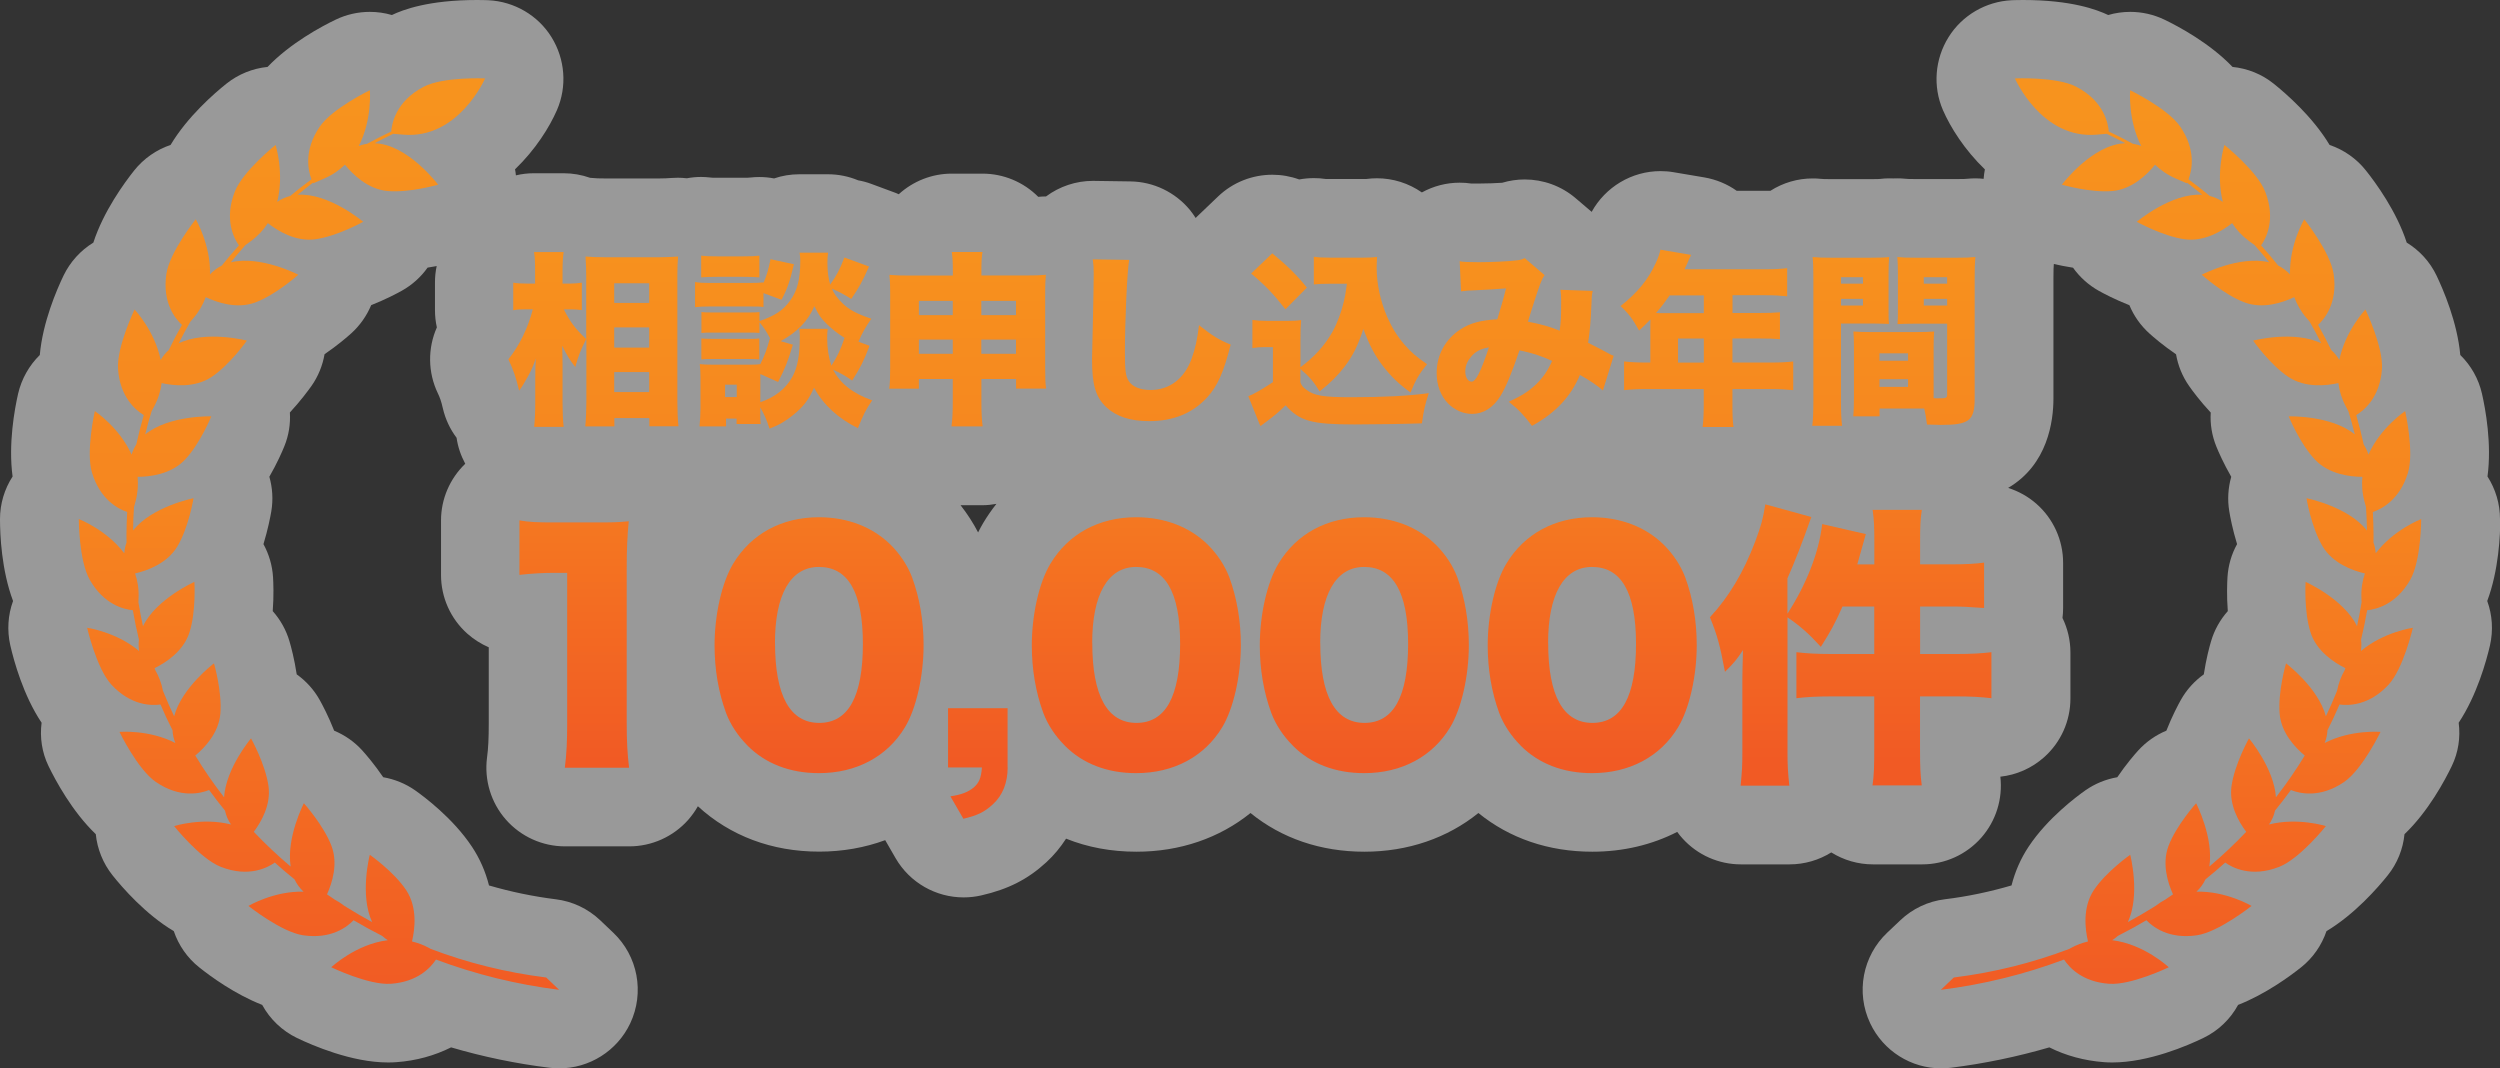
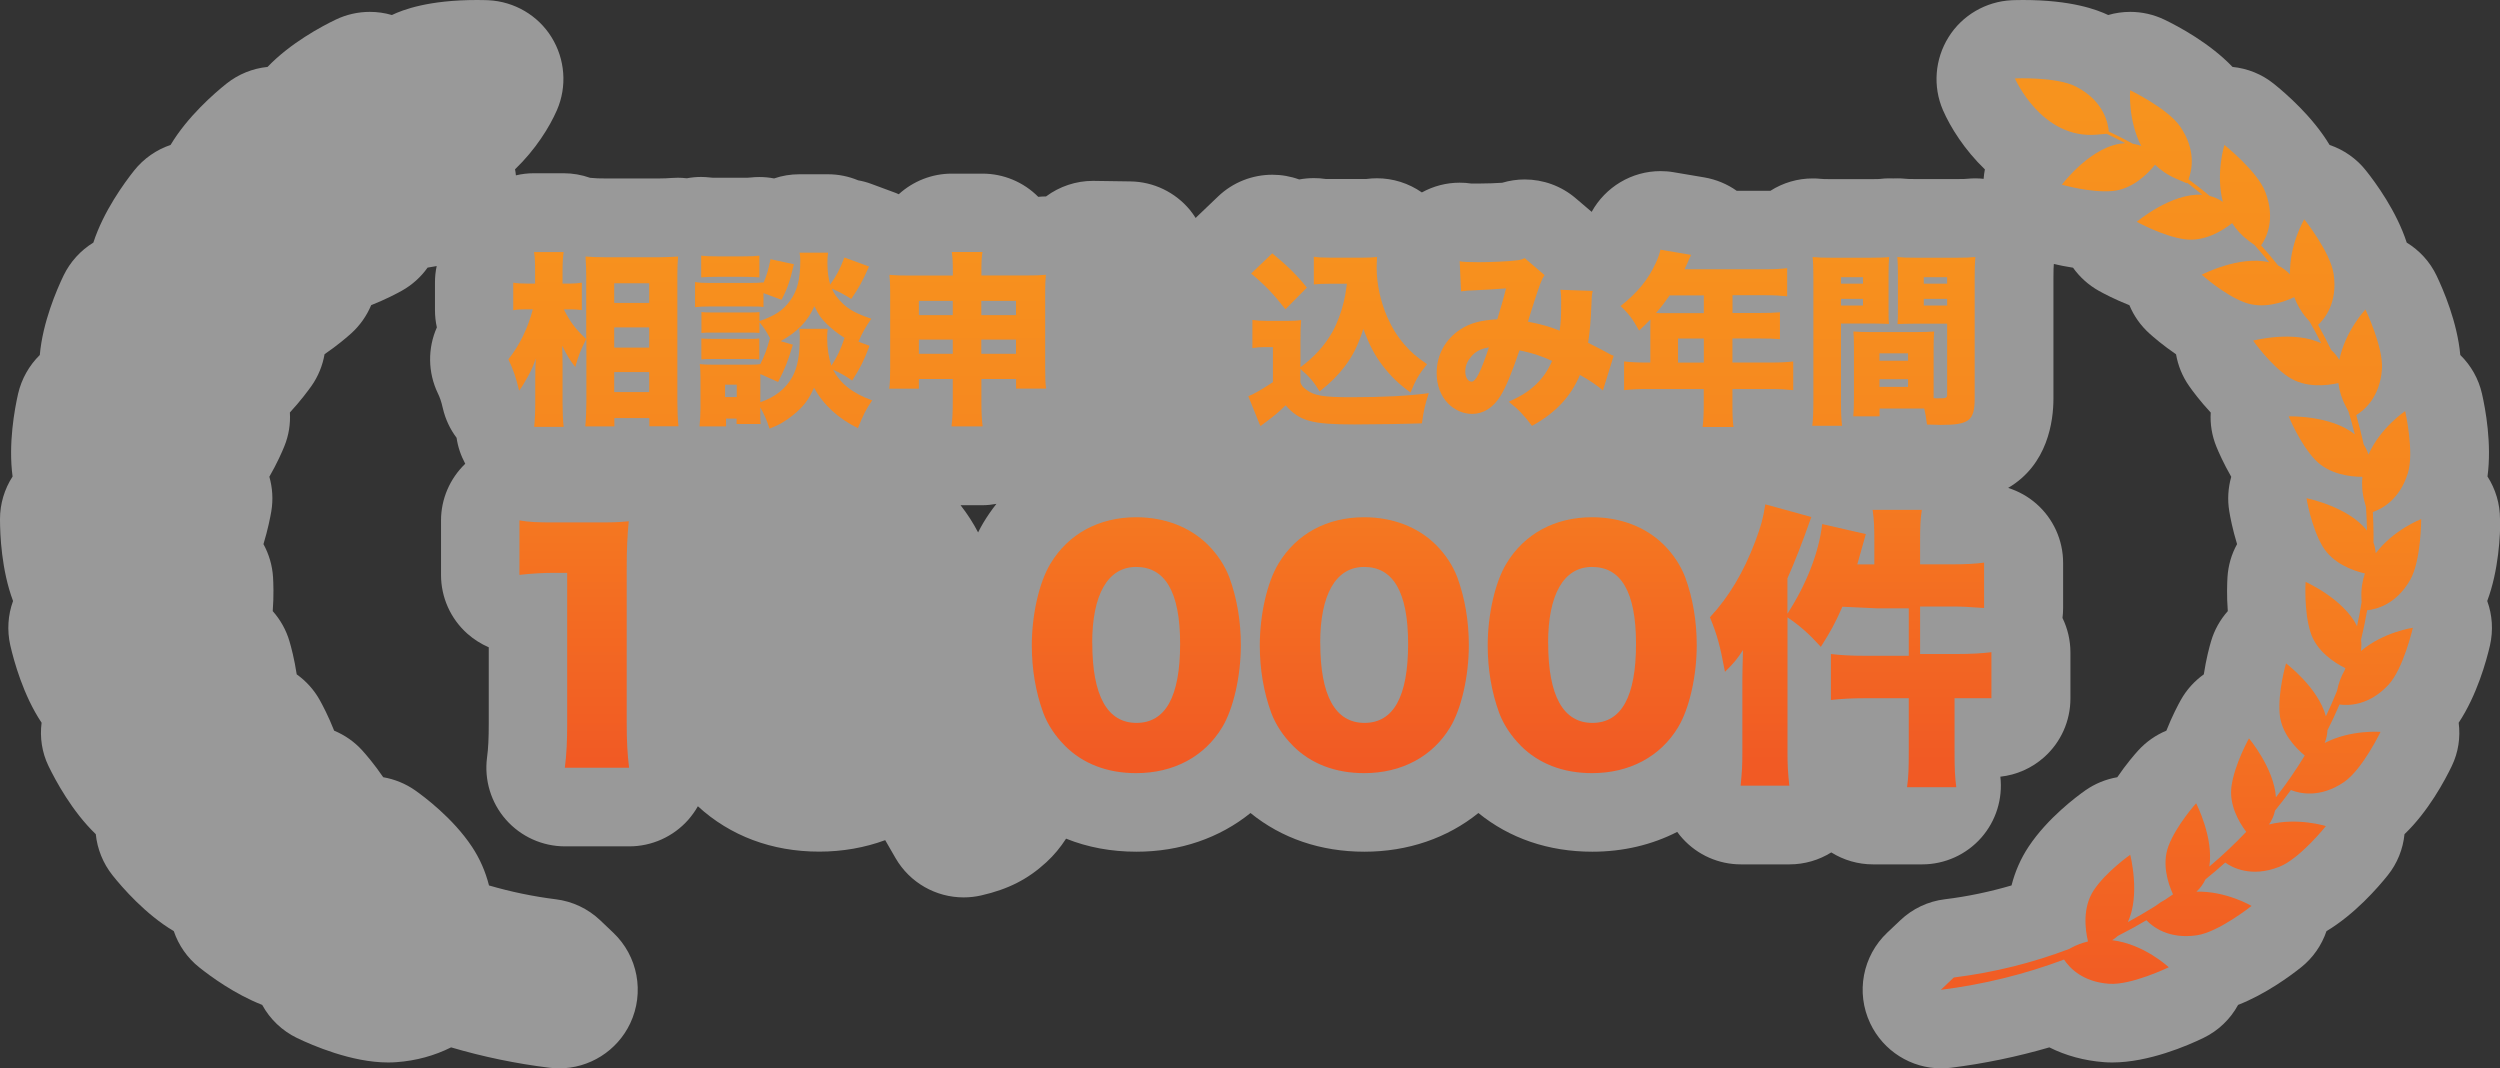
<svg xmlns="http://www.w3.org/2000/svg" xmlns:xlink="http://www.w3.org/1999/xlink" id="_レイヤー_2" viewBox="0 0 317.89 135.86">
  <rect x="0" y="0" width="317.89" height="135.86" fill="#333333" stroke="none" />
  <defs>
    <style>.cls-1{fill:url(#_名称未設定グラデーション_15-14);}.cls-2{fill:url(#_名称未設定グラデーション_15-3);}.cls-3{fill:#fff;opacity:.5;}.cls-4{fill:url(#_名称未設定グラデーション_15-17);}.cls-5{fill:url(#_名称未設定グラデーション_15-12);}.cls-6{fill:url(#_名称未設定グラデーション_15-2);}.cls-7{fill:url(#_名称未設定グラデーション_15-16);}.cls-8{fill:url(#_名称未設定グラデーション_15-8);}.cls-9{fill:url(#_名称未設定グラデーション_15-4);}.cls-10{fill:url(#_名称未設定グラデーション_15-7);}.cls-11{fill:url(#_名称未設定グラデーション_15);}.cls-12{fill:url(#_名称未設定グラデーション_15-13);}.cls-13{fill:url(#_名称未設定グラデーション_15-5);}.cls-14{fill:url(#_名称未設定グラデーション_15-9);}.cls-15{fill:url(#_名称未設定グラデーション_15-6);}.cls-16{fill:url(#_名称未設定グラデーション_15-11);}.cls-17{fill:url(#_名称未設定グラデーション_15-15);}.cls-18{fill:url(#_名称未設定グラデーション_15-10);}</style>
    <linearGradient id="_名称未設定グラデーション_15" x1="75.45" y1="98.58" x2="75.45" y2="27.38" gradientUnits="userSpaceOnUse">
      <stop offset="0" stop-color="#f15a24" />
      <stop offset=".23" stop-color="#f36b22" />
      <stop offset=".56" stop-color="#f6861f" />
      <stop offset="1" stop-color="#f7931e" />
    </linearGradient>
    <linearGradient id="_名称未設定グラデーション_15-2" x1="99.64" y1="98.58" x2="99.64" y2="27.38" xlink:href="#_名称未設定グラデーション_15" />
    <linearGradient id="_名称未設定グラデーション_15-3" x1="123.03" y1="98.58" x2="123.03" y2="27.37" xlink:href="#_名称未設定グラデーション_15" />
    <linearGradient id="_名称未設定グラデーション_15-4" x1="147.68" y1="98.58" x2="147.68" y2="27.38" xlink:href="#_名称未設定グラデーション_15" />
    <linearGradient id="_名称未設定グラデーション_15-5" x1="170.18" y1="98.58" x2="170.18" y2="27.38" xlink:href="#_名称未設定グラデーション_15" />
    <linearGradient id="_名称未設定グラデーション_15-6" x1="193.92" y1="98.58" x2="193.92" y2="27.38" xlink:href="#_名称未設定グラデーション_15" />
    <linearGradient id="_名称未設定グラデーション_15-7" x1="217.05" y1="98.58" x2="217.05" y2="27.38" xlink:href="#_名称未設定グラデーション_15" />
    <linearGradient id="_名称未設定グラデーション_15-8" x1="240.8" y1="98.58" x2="240.8" y2="27.38" xlink:href="#_名称未設定グラデーション_15" />
    <linearGradient id="_名称未設定グラデーション_15-9" x1="73.01" y1="96.76" x2="73.01" y2="16.81" xlink:href="#_名称未設定グラデーション_15" />
    <linearGradient id="_名称未設定グラデーション_15-10" x1="104.15" y1="96.76" x2="104.15" y2="16.81" xlink:href="#_名称未設定グラデーション_15" />
    <linearGradient id="_名称未設定グラデーション_15-11" x1="124.34" y1="96.76" x2="124.34" y2="16.81" xlink:href="#_名称未設定グラデーション_15" />
    <linearGradient id="_名称未設定グラデーション_15-12" x1="144.49" y1="96.76" x2="144.49" y2="16.81" xlink:href="#_名称未設定グラデーション_15" />
    <linearGradient id="_名称未設定グラデーション_15-13" x1="173.48" y1="96.76" x2="173.48" y2="16.81" xlink:href="#_名称未設定グラデーション_15" />
    <linearGradient id="_名称未設定グラデーション_15-14" x1="202.46" y1="96.76" x2="202.46" y2="16.81" xlink:href="#_名称未設定グラデーション_15" />
    <linearGradient id="_名称未設定グラデーション_15-15" x1="235.34" y1="96.76" x2="235.34" y2="16.81" xlink:href="#_名称未設定グラデーション_15" />
    <linearGradient id="_名称未設定グラデーション_15-16" x1="277.35" y1="128.48" x2="277.35" y2="13.42" xlink:href="#_名称未設定グラデーション_15" />
    <linearGradient id="_名称未設定グラデーション_15-17" x1="40.54" y1="127.84" x2="40.54" y2="12.79" xlink:href="#_名称未設定グラデーション_15" />
  </defs>
  <g id="_レイヤー_1-2">
    <g>
      <path class="cls-3" d="m317.89,66.01c0-1.95-.57-3.83-1.59-5.42.56-4.15-.26-8.58-.7-10.52-.43-1.9-1.4-3.6-2.76-4.93-.38-4.17-2.16-8.3-3.02-10.1-.84-1.76-2.17-3.2-3.79-4.19-1.29-3.98-3.95-7.62-5.19-9.17-1.21-1.53-2.83-2.64-4.62-3.25-2.15-3.59-5.55-6.54-7.11-7.79-1.52-1.22-3.34-1.94-5.23-2.13-2.9-3.03-6.87-5.15-8.66-6.01-1.38-.66-2.86-.99-4.34-.99-.95,0-1.89.13-2.81.4-1.44-.68-4.66-1.91-10.85-1.91-.88,0-1.43.03-1.43.03-3.28.16-6.3,1.92-8.03,4.71-1.73,2.79-2.01,6.25-.7,9.27.95,2.18,2.74,5.04,5.33,7.53-.08.4-.13.8-.16,1.2-.35-.04-.7-.06-1.05-.06s-.68.02-1.02.05c-.22.02-.4.04-1.36.04h-5.14c-.98,0-1.13-.02-1.38-.04-.34-.04-.68-.05-1.02-.05-.17,0-.34,0-.52.01-.17,0-.34-.01-.52-.01-.38,0-.76.02-1.14.07-.1.01-.25.03-1.26.03h-4.95c-.96,0-1.14-.02-1.36-.04-.34-.04-.68-.05-1.02-.05-1.91,0-3.77.55-5.37,1.57-.16,0-.35,0-.57,0h-3.72c-1.21-.86-2.61-1.44-4.11-1.7l-3.91-.66c-.56-.1-1.12-.14-1.67-.14-3.67,0-7.01,2.03-8.75,5.18l-2.03-1.73c-1.85-1.58-4.16-2.39-6.49-2.39-.96,0-1.92.14-2.86.42-.75.05-1.92.1-2.98.1h-.27c-.28,0-.49,0-.67,0-.5-.08-.99-.11-1.49-.11-1.68,0-3.33.43-4.8,1.24-1.68-1.17-3.67-1.8-5.71-1.8-.45,0-.9.03-1.35.09-.08,0-5.07,0-5.17,0-.5-.08-1.01-.11-1.51-.11-.63,0-1.25.06-1.86.17-1.1-.4-2.26-.6-3.41-.6-2.5,0-4.99.93-6.91,2.77l-2.69,2.57c-.05.05-.1.11-.15.16-.23-.35-.47-.7-.74-1.03-1.87-2.25-4.62-3.58-7.55-3.62,0,0-4.72-.07-4.77-.07-2.17,0-4.26.71-5.97,1.98,0,0-.01,0-.02,0-.32,0-.65.02-.97.05-1.87-1.88-4.42-2.95-7.09-2.95h-3.91c-2.51,0-4.9.95-6.74,2.62-.11-.05-.22-.1-.34-.15l-3.13-1.16c-.56-.21-1.12-.36-1.69-.46-1.2-.5-2.51-.77-3.85-.77h-3.63c-1.11,0-2.19.18-3.21.53-.62-.12-1.24-.18-1.88-.18-.37,0-.73.02-1.1.06-.25.03-.31.03-1.02.03h-3.16c-.72,0-.8,0-.98-.03-.38-.04-.76-.07-1.14-.07-.61,0-1.22.06-1.81.17-.38-.04-.75-.07-1.13-.07-.27,0-.54.01-.81.03-.5.04-.99.06-1.48.06h-7.12c-.61,0-1.01-.01-1.51-.06-.09,0-.18-.01-.26-.02-1.07-.38-2.21-.58-3.37-.58h-3.77c-.78,0-1.55.09-2.29.27-.03-.26-.05-.52-.11-.77,2.6-2.5,4.38-5.35,5.33-7.53,1.31-3.01,1.04-6.48-.69-9.27C68.41,1.95,65.39.19,62.11.03c0,0-.55-.03-1.43-.03-6.19,0-9.42,1.23-10.85,1.91-.92-.27-1.86-.4-2.81-.4-1.48,0-2.97.33-4.34.99-1.79.86-5.76,2.98-8.66,6.01-1.89.19-3.71.92-5.23,2.13-1.55,1.24-4.95,4.19-7.1,7.79-1.8.61-3.41,1.72-4.63,3.25-1.24,1.56-3.9,5.19-5.19,9.17-1.62.99-2.94,2.44-3.79,4.19-.86,1.79-2.65,5.92-3.02,10.1-1.35,1.33-2.32,3.03-2.76,4.93-.44,1.94-1.26,6.37-.7,10.52C.57,62.18,0,64.06,0,66.01c0,1.99.19,6.49,1.66,10.41-.65,1.78-.78,3.74-.35,5.64.45,1.95,1.64,6.34,3.98,9.84-.24,1.86.04,3.78.88,5.51.87,1.79,2.99,5.77,6.01,8.66.19,1.88.92,3.71,2.13,5.23,1.24,1.56,4.19,4.96,7.79,7.1.61,1.8,1.72,3.41,3.25,4.62,1.4,1.12,4.48,3.38,7.99,4.76.99,1.81,2.53,3.29,4.43,4.21,1.94.93,6.95,3.11,11.57,3.11.37,0,.73-.01,1.09-.04,2.49-.18,4.83-.83,6.93-1.88,4.08,1.2,8.26,2.07,12.5,2.59.42.05.83.08,1.24.08,3.83,0,7.37-2.2,9.04-5.73,1.84-3.91.97-8.56-2.17-11.53l-1.66-1.58c-1.55-1.47-3.53-2.4-5.64-2.66-2.88-.36-5.72-.95-8.49-1.76-.45-1.78-1.18-3.44-2.18-4.94-2.41-3.63-6.13-6.39-7.21-7.15-1.23-.86-2.62-1.42-4.06-1.67-1.12-1.64-2.18-2.87-2.65-3.39-1.01-1.12-2.24-1.97-3.59-2.53-.73-1.85-1.49-3.28-1.83-3.89-.73-1.31-1.74-2.42-2.93-3.27-.3-1.97-.72-3.53-.92-4.2-.42-1.44-1.16-2.75-2.13-3.84.15-1.98.08-3.6.04-4.3-.09-1.5-.52-2.94-1.22-4.22.58-1.9.88-3.49,1-4.18.25-1.49.15-2.98-.25-4.39.99-1.72,1.64-3.21,1.9-3.86.57-1.39.8-2.86.71-4.31,1.36-1.47,2.32-2.78,2.73-3.35.87-1.23,1.43-2.62,1.68-4.06,1.64-1.12,2.87-2.18,3.39-2.65,1.12-1.01,1.97-2.24,2.54-3.59,1.85-.73,3.28-1.49,3.89-1.83,1.32-.74,2.43-1.74,3.28-2.94.41-.06.79-.13,1.16-.2-.15.68-.22,1.38-.22,2.09v3.51c0,.75.08,1.48.24,2.2-1.17,2.64-1.16,5.71.13,8.39.25.53.41.93.64,1.93.32,1.37.92,2.63,1.74,3.72.16,1.16.55,2.27,1.1,3.3-1.95,1.88-3.08,4.47-3.08,7.2v6.94c0,2.85,1.21,5.56,3.34,7.46.82.73,1.75,1.31,2.73,1.74v9.66c0,1.9-.06,3.21-.22,4.36-.37,2.85.5,5.73,2.4,7.89s4.64,3.4,7.52,3.4h8.17c2.86,0,5.59-1.23,7.49-3.37.47-.54.88-1.11,1.23-1.73,4.11,3.77,9.41,5.77,15.43,5.77,2.98,0,5.81-.51,8.39-1.46l1.32,2.29c1.81,3.13,5.14,4.99,8.65,4.99.74,0,1.49-.08,2.23-.25,3.46-.79,5.94-2.06,8.29-4.22.97-.89,1.8-1.9,2.51-3,2.73,1.1,5.74,1.66,8.95,1.66,5.56,0,10.57-1.75,14.5-4.92,3.96,3.22,8.93,4.92,14.48,4.92s10.57-1.75,14.5-4.92c3.96,3.22,8.92,4.92,14.48,4.92,3.94,0,7.6-.88,10.8-2.52.21.29.44.58.69.85,1.9,2.09,4.58,3.28,7.41,3.28h6.19c1.89,0,3.73-.54,5.3-1.52,1.57.98,3.41,1.52,5.3,1.52h6.26c2.88,0,5.62-1.24,7.52-3.4,1.87-2.13,2.74-4.94,2.42-7.75,2.05-.22,4-1.08,5.57-2.48,2.13-1.9,3.34-4.61,3.34-7.46v-5.85c0-1.54-.35-3.04-1.01-4.39.05-.41.08-.82.08-1.24v-5.77c0-2.88-1.24-5.62-3.41-7.52-1.05-.92-2.27-1.59-3.58-2.01,5.05-2.96,5.76-8.51,5.76-11.36v-15.34c0-1.04.02-1.36.05-1.77.69.16,1.51.32,2.44.47.85,1.19,1.96,2.2,3.28,2.94.61.34,2.04,1.1,3.89,1.83.56,1.35,1.42,2.58,2.54,3.59.52.47,1.75,1.53,3.39,2.65.25,1.44.81,2.83,1.68,4.06.4.57,1.37,1.89,2.73,3.35-.09,1.45.15,2.93.71,4.31.26.65.91,2.13,1.9,3.86-.4,1.4-.5,2.9-.25,4.38.11.69.41,2.28.99,4.18-.71,1.28-1.13,2.72-1.22,4.22-.04.7-.11,2.32.04,4.3-.97,1.09-1.71,2.4-2.13,3.84-.2.67-.62,2.23-.92,4.2-1.19.85-2.2,1.96-2.93,3.27-.34.61-1.1,2.04-1.83,3.89-1.35.56-2.58,1.42-3.59,2.53-.47.52-1.53,1.74-2.65,3.39-1.44.25-2.83.81-4.06,1.67-1.08.76-4.8,3.52-7.21,7.15-1,1.5-1.73,3.17-2.18,4.94-2.77.81-5.61,1.41-8.49,1.76-2.12.26-4.09,1.19-5.64,2.66l-1.67,1.58c-3.14,2.97-4.02,7.62-2.17,11.53,1.67,3.53,5.21,5.73,9.04,5.73.41,0,.83-.03,1.24-.08,4.23-.53,8.42-1.4,12.5-2.59,2.09,1.05,4.44,1.69,6.93,1.88.35.03.71.04,1.08.04h0c4.62,0,9.62-2.17,11.56-3.11,1.91-.92,3.45-2.4,4.43-4.21,3.51-1.38,6.59-3.65,7.99-4.76,1.53-1.21,2.64-2.83,3.25-4.62,3.6-2.15,6.55-5.55,7.79-7.1,1.22-1.52,1.94-3.34,2.13-5.23,3.03-2.89,5.15-6.87,6.01-8.66.84-1.73,1.12-3.65.88-5.51,2.33-3.51,3.53-7.89,3.98-9.84.43-1.9.3-3.86-.35-5.64,1.47-3.92,1.66-8.42,1.66-10.41Zm-192.88.51c-.23.37-.43.78-.64,1.18-.62-1.2-1.37-2.36-2.23-3.46h2.81c.59,0,1.18-.07,1.75-.17-.61.77-1.17,1.58-1.69,2.45Z" />
      <g>
        <g>
          <path class="cls-11" d="m74.54,43.11c-.71,1.41-.97,2.05-1.39,3.56-.73-.94-1.06-1.48-1.67-2.71.02.73.05,1.3.05,2.36v4.92c0,1.15.05,2.24.14,3.04h-3.75c.09-.87.14-1.86.14-3.04v-2.85c0-1.04.02-2.19.07-2.8-.38,1.06-.59,1.53-1.01,2.29-.42.78-.8,1.39-1.11,1.79-.38-1.6-.75-2.71-1.37-3.98,1.44-1.79,2.5-4.01,3.11-6.36h-.75c-.78,0-1.27.02-1.74.12v-3.51c.47.09.97.12,1.79.12h.99v-1.56c0-1.11-.02-1.74-.14-2.45h3.77c-.1.68-.14,1.39-.14,2.45v1.56h1.01c.54,0,.99-.05,1.44-.12v3.49c-.5-.07-.94-.09-1.39-.09h-.9c.85,1.65,1.39,2.38,2.85,3.79v-8.06c0-.75-.02-1.37-.09-2.45.82.07,1.51.09,2.36.09h7.12c.94,0,1.72-.05,2.29-.09-.07.8-.09,1.53-.09,2.43v16.04c0,1.15.05,2.26.14,3.11h-3.7v-1.04h-4.45v1.06h-3.7c.09-.9.14-2.05.14-3.13v-7.96Zm3.56-4.59h4.45v-2.5h-4.45v2.5Zm0,5.68h4.45v-2.57h-4.45v2.57Zm0,5.65h4.45v-2.54h-4.45v2.54Z" />
          <path class="cls-6" d="m97.07,39.04c-.47-.07-.71-.07-1.86-.07h-4.92c-.85,0-1.37.02-1.91.09v-3.2c.57.1,1.01.12,1.91.12h4.88c.99,0,1.37-.02,1.91-.07v.07c.42-.97.61-1.63.9-3.02l2.97.64c-.49,2.12-.85,3.16-1.58,4.52l-2.29-.85v1.77Zm13.48,4.97c-.75,1.98-1.15,2.73-2.19,4.38-.9-.61-1.46-.94-2.43-1.39.9,1.77,2.5,3.02,4.97,3.91-.8,1.15-1.15,1.88-1.81,3.53-2.47-1.2-4.41-2.97-5.58-5.14-.66,1.51-1.37,2.43-2.64,3.46-.99.8-1.84,1.3-3.02,1.74-.38-1.15-.66-1.79-1.18-2.71v.54c0,1.06,0,1.18.05,1.58h-3.06v-.68h-1.34v.99h-3.37c.07-.8.12-1.58.12-2.31v-3.84c0-.71-.02-1.18-.09-1.77.52.05.9.07,1.67.07h4.71c.73,0,1.01-.02,1.32-.07.54-1.08.8-1.77,1.23-3.3-.47-.87-.75-1.32-1.34-2.03v1.37c-.45-.05-.64-.05-1.32-.05h-4.67c-.75,0-.97,0-1.39.05v-2.66c.42.05.71.05,1.39.05h4.67c.68,0,.94,0,1.32-.05v1.15c1.93-.66,3.02-1.37,3.89-2.59.92-1.25,1.3-2.73,1.3-5.07,0-.35-.02-.68-.09-1.04h3.63c-.07.38-.09.8-.09,1.27,0,1.11.12,1.98.35,2.78.8-1.11,1.2-1.86,1.81-3.44l3.13,1.15c-.87,1.96-1.27,2.66-2.26,4.12-.94-.59-1.65-.97-2.47-1.3.33.71.71,1.22,1.34,1.84.87.85,1.81,1.34,3.68,1.98-.78,1.13-1.2,1.88-1.63,2.92l1.41.52Zm-21.39-11.5c.61.07,1.01.09,2.12.09h3.16c1.11,0,1.48-.02,2.12-.09v2.76c-.64-.05-1.06-.07-2.12-.07h-3.16c-.99,0-1.51.02-2.12.07v-2.76Zm.02,10.53c.4.02.68.05,1.39.05h4.64c.73,0,.97,0,1.34-.05v2.66c-.28-.02-.68-.05-1.39-.05h-4.64c-.66,0-.97.02-1.34.05v-2.66Zm3.02,7.45h1.48v-1.58h-1.48v1.58Zm13.05-8.69c-.05.35-.07.68-.07,1.18,0,1.32.19,2.52.54,3.51.71-1.06,1.18-2.05,1.67-3.53-.85-.52-1.6-1.13-2.24-1.74-.8-.8-.99-1.08-1.6-2.29-.78,1.86-2.17,3.3-4.29,4.45l1.56.45c-.66,2.17-.97,2.97-1.88,4.74l-2.26-1.01v3.58c1.88-.64,3.25-1.72,4.08-3.23.66-1.23.94-2.73.94-5.09,0-.35-.02-.66-.07-1.01h3.63Z" />
          <path class="cls-2" d="m116.84,48.2v1.22h-3.77c.1-.73.12-1.44.12-2.66v-9.5c0-1.01-.02-1.6-.09-2.31.87.07,1.34.09,2.62.09h5.44v-.31c0-1.32-.02-1.91-.14-2.69h3.91c-.12.73-.14,1.32-.14,2.52v.47h5.51c1.37,0,1.96-.02,2.69-.09-.07.68-.09,1.3-.09,2.31v9.5c0,1.34.02,2,.12,2.66h-3.82v-1.22h-4.41v2.85c0,1.48.05,2.33.16,3.18h-3.96c.12-.94.16-1.77.16-3.18v-2.85h-4.31Zm0-9.94v1.81h4.31v-1.81h-4.31Zm0,4.92v1.81h4.31v-1.81h-4.31Zm7.94-3.11h4.41v-1.81h-4.41v1.81Zm0,4.92h4.41v-1.81h-4.41v1.81Z" />
-           <path class="cls-9" d="m143.58,33.05c-.26,1.48-.54,7.78-.54,11.71,0,2.36.09,3.06.49,3.7.45.71,1.46,1.13,2.76,1.13,2.43,0,4.31-1.44,5.23-3.98.47-1.27.73-2.52.94-4.26,1.74,1.37,2.52,1.86,4.03,2.47-.9,3.53-1.67,5.25-2.97,6.69-1.86,2.03-4.31,3.04-7.4,3.04-2.4,0-4.19-.59-5.47-1.79-1.34-1.3-1.79-2.8-1.79-6.1q0-.61.12-5.35c.05-2.38.09-4.62.09-5.54,0-.73-.02-1.11-.12-1.79l4.62.07Z" />
          <path class="cls-13" d="m165.33,46.72c1.77-1.3,3.11-2.78,4.1-4.52.61-1.11,1.15-2.54,1.46-3.91.14-.59.19-.87.38-2.21h-2.21c-.82,0-1.37.02-2,.09v-3.53c.49.09.99.12,2,.12h4.34c.78,0,1.23-.02,1.7-.09-.02.45-.05.94-.05,1.32,0,2.1.47,4.29,1.34,6.31.61,1.37,1.27,2.45,2.17,3.49.87,1.01,1.51,1.55,2.9,2.52-.97,1.18-1.46,2-2.1,3.6-1.53-1.11-2.47-2.03-3.53-3.39-1.04-1.37-1.65-2.52-2.47-4.69-.73,2.19-1.3,3.35-2.38,4.78-.92,1.18-1.65,1.93-3.18,3.16-.78-1.27-1.3-1.88-2.45-2.85v1.7c.19.45.28.57.71.9,1.04.8,2.17.99,5.8.99,3.93,0,7.21-.16,9.82-.52-.49,1.46-.66,2.26-.87,3.84-1.65.07-6.39.14-8.58.14-5.44,0-6.97-.42-8.76-2.43-.68.68-1.27,1.2-2.43,2.07-.12.07-.14.12-.47.35-.12.1-.16.14-.31.21l-1.53-3.79c.61-.21,1.74-.87,3.13-1.79v-4.45h-1.15c-.52,0-.85.02-1.46.12v-3.58c.66.09,1.04.12,1.96.12h2.43c.73,0,1.27-.02,1.81-.1-.07.73-.09,1.27-.09,2.66v3.37Zm-3.56-14.51c1.96,1.6,3.2,2.85,4.41,4.36l-2.73,2.76c-1.51-1.93-2.43-2.92-4.36-4.55l2.69-2.57Z" />
          <path class="cls-15" d="m185.59,33.22c.49.09,1.08.12,2.43.12,1.63,0,3.77-.1,4.88-.24.47-.05.66-.12.97-.28l2.54,2.17c-.24.33-.31.47-.57,1.13-.21.52-1.18,3.51-1.55,4.78,1.74.35,2.71.61,4.03,1.15.16-1.15.19-1.77.19-3.86,0-.54-.02-.85-.09-1.34l4.1.14c-.12.57-.14.8-.16,1.72-.09,2.21-.19,3.28-.42,4.88q1.63.82,2.45,1.27c.42.24.52.28.8.38l-1.37,4.41c-.66-.59-1.58-1.22-2.92-1.98-1.18,2.8-3.13,4.85-6.1,6.48-.99-1.32-1.74-2.12-2.95-3.06,1.74-.82,2.54-1.34,3.46-2.21.9-.87,1.48-1.72,2.05-2.99-1.51-.68-2.47-.99-4.15-1.34-.97,2.87-1.74,4.71-2.43,5.82-.92,1.48-2.17,2.26-3.6,2.26-1.11,0-2.24-.49-3.06-1.34-.94-.97-1.44-2.31-1.44-3.86,0-2.31,1.11-4.31,3.04-5.56,1.25-.8,2.57-1.15,4.67-1.27.42-1.39.78-2.59,1.11-3.93-1.04.09-2.33.16-3.91.24-.85.02-1.13.05-1.81.14l-.17-3.79Zm1.39,12.25c-.45.52-.66,1.13-.66,1.79,0,.73.35,1.27.8,1.27.54,0,1.15-1.22,2.21-4.36-1.11.19-1.77.54-2.36,1.3Z" />
          <path class="cls-10" d="m209.86,41.09v-.47c-.57.59-.78.8-1.44,1.41-.82-1.48-1.34-2.17-2.36-3.11,2.19-1.74,3.51-3.37,4.48-5.47.33-.71.49-1.2.59-1.7l3.91.66c-.21.42-.24.47-.49,1.08-.12.26-.19.42-.35.75h10.34c1.2,0,1.93-.05,2.71-.14v3.58c-.82-.09-1.55-.14-2.71-.14h-4.24v2.26h3.3c1.25,0,1.96-.02,2.73-.09v3.42c-.78-.07-1.46-.09-2.62-.09h-3.42v3.06h4.95c1.18,0,2.03-.05,2.78-.14v3.65c-.85-.09-1.65-.14-2.78-.14h-4.95v1.98c0,1.37.02,2.03.14,2.85h-3.93c.09-.75.14-1.51.14-2.92v-1.91h-7.33c-1.13,0-2,.05-2.8.14v-3.65c.8.09,1.65.14,2.8.14h.54v-5.02Zm2.45-3.53c-.66.94-1.04,1.44-1.74,2.24.35.02.49.02.87.02h5.21v-2.26h-4.34Zm4.34,8.55v-3.06h-3.28v3.06h3.28Z" />
          <path class="cls-8" d="m234.09,50.98c0,1.51.05,2.47.14,3.16h-3.79c.09-.75.14-1.56.14-3.18v-15.57c0-1.32-.02-1.96-.1-2.71.68.07,1.25.09,2.38.09h4.95c1.27,0,1.79-.02,2.4-.09-.05.71-.07,1.25-.07,2.17v4.29c0,1.27,0,1.51.05,2.05-.52-.02-1.23-.05-1.93-.05h-4.17v9.85Zm0-14.91h2.8v-.82h-2.8v.82Zm0,2.78h2.8v-.85h-2.8v.85Zm11.78,11.19v.59c.21.02.35.02.4.02,1.27,0,1.32-.02,1.32-.54v-8.95h-4.38c-.64,0-1.44.02-1.93.05.05-.64.05-.85.05-2.07v-4.29c0-.87-.02-1.46-.07-2.17.68.07,1.18.09,2.4.09h5.14c1.15,0,1.7-.02,2.38-.09-.07.8-.09,1.41-.09,2.66v15.34c0,2.8-.71,3.35-4.29,3.35-.31,0-.38,0-1.77-.05-.14-.99-.19-1.34-.35-2.03h-5.68v.99h-3.35c.07-.73.09-1.58.09-2.5v-6.29c0-.82-.02-1.44-.07-2,.64.05,1.2.07,2.05.07h6.17c.9,0,1.41-.02,2.05-.07-.05.54-.07,1.11-.07,2v5.89Zm-6.88-4.17h3.63v-.94h-3.63v.94Zm0,3.32h3.63v-.97h-3.63v.97Zm5.63-13.12h2.97v-.82h-2.97v.82Zm0,2.78h2.97v-.85h-2.97v.85Z" />
          <path class="cls-14" d="m66.04,66.17c1.35.23,2.33.26,4.5.26h4.76c2.66,0,3.15,0,4.65-.15-.19,1.99-.26,3.56-.26,6.04v19.64c0,2.25.08,3.82.3,5.66h-8.17c.23-1.72.3-3.49.3-5.66v-19.12h-1.5c-1.46,0-2.92.07-4.57.26v-6.94Z" />
-           <path class="cls-18" d="m95.06,94.81c-1.24-1.24-2.17-2.66-2.74-4.16-.97-2.66-1.46-5.55-1.46-8.58,0-3.94.94-8.02,2.36-10.38,2.29-3.82,6.19-5.92,10.91-5.92,3.64,0,6.82,1.24,9.11,3.49,1.24,1.24,2.17,2.66,2.74,4.16.97,2.66,1.46,5.55,1.46,8.62,0,3.94-.94,8.06-2.36,10.42-2.25,3.75-6.19,5.85-10.95,5.85-3.67,0-6.79-1.2-9.07-3.49Zm3.49-13.05c0,6.71,1.91,10.16,5.62,10.16s5.55-3.37,5.55-10.05-1.95-9.78-5.59-9.78-5.59,3.56-5.59,9.67Z" />
-           <path class="cls-16" d="m128.13,97.58c0,1.95-.64,3.56-1.88,4.69-1.05.97-1.95,1.42-3.75,1.84l-1.65-2.85c1.46-.23,2.21-.53,2.96-1.12.67-.6.94-1.16,1.05-2.55h-4.31v-7.54h7.57v7.54Z" />
          <path class="cls-5" d="m135.4,94.81c-1.24-1.24-2.17-2.66-2.74-4.16-.97-2.66-1.46-5.55-1.46-8.58,0-3.94.94-8.02,2.36-10.38,2.29-3.82,6.19-5.92,10.91-5.92,3.64,0,6.82,1.24,9.11,3.49,1.24,1.24,2.17,2.66,2.74,4.16.97,2.66,1.46,5.55,1.46,8.62,0,3.94-.94,8.06-2.36,10.42-2.25,3.75-6.19,5.85-10.95,5.85-3.68,0-6.79-1.2-9.07-3.49Zm3.49-13.05c0,6.71,1.91,10.16,5.62,10.16s5.55-3.37,5.55-10.05-1.95-9.78-5.59-9.78-5.59,3.56-5.59,9.67Z" />
          <path class="cls-12" d="m164.39,94.81c-1.24-1.24-2.17-2.66-2.74-4.16-.97-2.66-1.46-5.55-1.46-8.58,0-3.94.94-8.02,2.36-10.38,2.29-3.82,6.19-5.92,10.91-5.92,3.64,0,6.82,1.24,9.11,3.49,1.24,1.24,2.17,2.66,2.74,4.16.97,2.66,1.46,5.55,1.46,8.62,0,3.94-.94,8.06-2.36,10.42-2.25,3.75-6.19,5.85-10.95,5.85-3.68,0-6.79-1.2-9.07-3.49Zm3.49-13.05c0,6.71,1.91,10.16,5.62,10.16s5.55-3.37,5.55-10.05-1.95-9.78-5.59-9.78-5.59,3.56-5.59,9.67Z" />
          <path class="cls-1" d="m193.37,94.81c-1.24-1.24-2.17-2.66-2.74-4.16-.97-2.66-1.46-5.55-1.46-8.58,0-3.94.94-8.02,2.36-10.38,2.29-3.82,6.19-5.92,10.91-5.92,3.64,0,6.82,1.24,9.11,3.49,1.24,1.24,2.17,2.66,2.74,4.16.97,2.66,1.46,5.55,1.46,8.62,0,3.94-.94,8.06-2.36,10.42-2.25,3.75-6.19,5.85-10.95,5.85-3.68,0-6.79-1.2-9.07-3.49Zm3.49-13.05c0,6.71,1.91,10.16,5.62,10.16s5.55-3.37,5.55-10.05-1.95-9.78-5.59-9.78-5.59,3.56-5.59,9.67Z" />
-           <path class="cls-17" d="m234.27,77.15c-.94,2.14-1.5,3.15-2.74,5.1-1.5-1.65-2.55-2.59-4.24-3.75v17.09c0,1.69.04,2.47.23,4.31h-6.19c.19-1.91.22-2.59.22-4.31v-9.11q0-.94.08-3.82c-.75,1.16-1.09,1.57-2.29,2.77-.64-3.41-.97-4.61-1.91-6.94,2.4-2.59,4.27-5.7,5.77-9.67.75-2.06.94-2.66,1.27-4.69l5.85,1.61q-1.69,4.8-3.04,7.8v4.5c2.44-3.79,4.01-7.8,4.42-11.4l5.55,1.27c-.15.56-.53,1.88-1.09,3.86h2.17v-2.85c0-1.99-.04-2.92-.22-4.09h6.26c-.19,1.27-.22,2.06-.22,4.16v2.77h3.9c1.95,0,3.11-.07,4.24-.22v5.77c-2.02-.15-2.92-.19-4.24-.19h-3.9v6.04h4.61c1.95,0,3.19-.08,4.46-.23v5.85c-1.31-.15-2.55-.23-4.39-.23h-4.69v6.6c0,2.4.04,3.3.22,4.72h-6.26c.19-1.35.22-2.36.22-4.72v-6.6h-5.36c-1.99,0-3.3.08-4.54.23v-5.85c1.24.15,2.55.23,4.5.23h5.4v-6.04h-4.09Z" />
+           <path class="cls-17" d="m234.27,77.15c-.94,2.14-1.5,3.15-2.74,5.1-1.5-1.65-2.55-2.59-4.24-3.75v17.09c0,1.69.04,2.47.23,4.31h-6.19c.19-1.91.22-2.59.22-4.31v-9.11q0-.94.08-3.82c-.75,1.16-1.09,1.57-2.29,2.77-.64-3.41-.97-4.61-1.91-6.94,2.4-2.59,4.27-5.7,5.77-9.67.75-2.06.94-2.66,1.27-4.69l5.85,1.61q-1.69,4.8-3.04,7.8v4.5c2.44-3.79,4.01-7.8,4.42-11.4l5.55,1.27c-.15.56-.53,1.88-1.09,3.86h2.17v-2.85c0-1.99-.04-2.92-.22-4.09h6.26c-.19,1.27-.22,2.06-.22,4.16v2.77h3.9c1.95,0,3.11-.07,4.24-.22v5.77c-2.02-.15-2.92-.19-4.24-.19h-3.9v6.04h4.61c1.95,0,3.19-.08,4.46-.23v5.85h-4.69v6.6c0,2.4.04,3.3.22,4.72h-6.26c.19-1.35.22-2.36.22-4.72v-6.6h-5.36c-1.99,0-3.3.08-4.54.23v-5.85c1.24.15,2.55.23,4.5.23h5.4v-6.04h-4.09Z" />
        </g>
        <path class="cls-7" d="m248.47,124.29c5.11-.64,10.02-1.87,14.65-3.63.09-.05.17-.09.27-.15.67-.36,1.35-.61,2.01-.77.03-.01.07-.03.1-.04-.36-1.51-.72-4.31.74-6.51,1.56-2.35,4.63-4.5,4.63-4.5,0,0,1.32,5.08-.3,8.56,1.2-.65,2.37-1.33,3.51-2.05.41-.32.83-.59,1.26-.82.33-.22.65-.44.97-.66-.66-1.45-1.43-3.89-.57-6.16,1-2.63,3.51-5.42,3.51-5.42,0,0,2.26,4.37,1.68,8.05,1.65-1.39,3.22-2.87,4.69-4.42-.96-1.28-2.2-3.44-1.87-5.81.39-2.79,2.22-6.07,2.22-6.07,0,0,3.18,3.76,3.43,7.49,1.32-1.7,2.55-3.47,3.66-5.31-1.23-1.02-2.98-2.88-3.19-5.31-.24-2.81.81-6.41.81-6.41,0,0,4.09,3.07,5.07,6.73.51-1.06.98-2.15,1.42-3.24.19-.99.53-1.85.97-2.62.03-.09.06-.17.09-.26-1.42-.7-3.66-2.14-4.43-4.54-.86-2.68-.63-6.43-.63-6.43,0,0,4.85,2.16,6.54,5.63.22-1,.42-2.02.58-3.04,0-.16-.01-.33-.02-.54-.05-1.14.12-2.18.44-3.12-1.54-.36-4.08-1.27-5.38-3.45-1.44-2.42-2.05-6.12-2.05-6.12,0,0,5.3,1.05,7.69,4.11-.01-1-.05-1.99-.12-2.98-.05-.19-.11-.42-.19-.71-.3-1.11-.36-2.15-.27-3.14-1.58,0-4.26-.33-6.01-2.17-1.94-2.04-3.36-5.52-3.36-5.52,0,0,5.4-.16,8.41,2.3-.24-.99-.52-1.97-.82-2.95-.09-.16-.19-.35-.31-.58-.54-1.01-.84-2.02-.96-3-1.54.34-4.22.63-6.34-.77-2.35-1.56-4.5-4.63-4.5-4.63,0,0,5.19-1.35,8.67.35-.47-.94-.97-1.86-1.49-2.77-.1-.12-.21-.25-.35-.4-.75-.87-1.26-1.78-1.6-2.71-1.43.68-3.98,1.56-6.35.66-2.63-1-5.42-3.51-5.42-3.51,0,0,4.8-2.49,8.58-1.58-.6-.75-1.23-1.47-1.86-2.19-.17-.13-.39-.29-.69-.5-.92-.68-1.63-1.46-2.16-2.29-1.24.98-3.53,2.4-6.05,2.05-2.79-.39-6.07-2.22-6.07-2.22,0,0,4.34-3.68,8.32-3.44-.64-.52-1.28-1.04-1.94-1.54-.03.05-.04.08-.04.08-.02,0-.18-.08-1.4-.61-1.05-.45-1.91-1.06-2.62-1.75-.99,1.23-2.91,3.13-5.44,3.35-2.8.24-6.41-.81-6.41-.81,0,0,3.85-5.13,8.07-5.27-.77-.41-1.56-.81-2.36-1.2-.21.02-.59.05-1.27.11-7.03.61-10.41-7.15-10.41-7.15,0,0,5.31-.24,7.8,1.06,3.61,1.87,4.07,4.8,4.13,5.69,1.03.49,2.05,1,3.05,1.55.36.06.73.15,1.09.3-1.73-3.33-1.42-7.1-1.42-7.1,0,0,4.78,2.31,6.37,4.63,2.08,3.04,1.47,5.63,1.05,6.7.93.68,1.83,1.39,2.71,2.12.57.14,1.13.38,1.66.75-.94-3.63.2-7.24.2-7.24,0,0,4.15,3.31,5.18,5.93,1.39,3.53.11,5.95-.52,6.84.75.84,1.48,1.69,2.18,2.57.55.27,1.05.64,1.5,1.12-.11-3.75,1.81-7.01,1.81-7.01,0,0,3.31,4.15,3.73,6.93.56,3.67-1.14,5.73-1.97,6.5.59,1.05,1.15,2.11,1.67,3.2.4.35.75.77,1.03,1.27.73-3.68,3.32-6.43,3.32-6.43,0,0,2.3,4.79,2.1,7.59-.26,3.58-2.25,5.22-3.27,5.84.36,1.23.67,2.47.95,3.73.25.39.45.81.6,1.29,1.53-3.43,4.67-5.53,4.67-5.53,0,0,1.18,5.18.35,7.87-1.05,3.41-3.33,4.58-4.46,4.96.05.98.09,1.97.09,2.96,0,.31,0,.61-.01.92.16.43.25.88.29,1.37,2.26-3,5.78-4.35,5.78-4.35,0,0,0,5.31-1.41,7.75-1.78,3.1-4.27,3.73-5.46,3.84-.22,1.27-.48,2.52-.78,3.75.06.46.06.95-.02,1.44,2.87-2.42,6.61-2.96,6.61-2.96,0,0-1.19,5.18-3.09,7.24-2.47,2.67-5.08,2.68-6.24,2.52-.47,1.11-.98,2.2-1.53,3.27-.02.54-.14,1.08-.35,1.62,3.33-1.72,7.1-1.41,7.1-1.41,0,0-2.31,4.78-4.63,6.37-3.11,2.13-5.75,1.44-6.77,1.02-.65.89-1.32,1.77-2.02,2.62-.13.62-.38,1.21-.77,1.77,3.63-.94,7.24.2,7.24.2,0,0-3.31,4.15-5.93,5.18-3.58,1.41-6.01.07-6.87-.54-.82.73-1.65,1.44-2.51,2.13-.27.57-.65,1.11-1.15,1.57,3.75-.11,7.01,1.81,7.01,1.81,0,0-4.16,3.31-6.93,3.73-3.58.54-5.63-1.06-6.44-1.91-1.18.7-2.39,1.36-3.63,1.99-.22.2-.46.38-.72.55,4.05.49,7.19,3.44,7.19,3.44,0,0-4.78,2.31-7.59,2.1-3.37-.24-5.03-2.02-5.73-3.08-4.98,1.87-10.24,3.17-15.66,3.85l1.66-1.58Z" />
-         <path class="cls-4" d="m69.42,124.29c-5.11-.64-10.02-1.87-14.65-3.63-.09-.05-.17-.09-.27-.15-.67-.36-1.35-.61-2.01-.77-.03-.01-.07-.03-.1-.04.36-1.51.72-4.31-.74-6.51-1.56-2.35-4.63-4.5-4.63-4.5,0,0-1.32,5.08.3,8.56-1.2-.65-2.37-1.33-3.51-2.05-.41-.32-.83-.59-1.26-.82-.33-.22-.65-.44-.97-.66.66-1.45,1.43-3.89.57-6.16-1-2.63-3.51-5.42-3.51-5.42,0,0-2.26,4.37-1.68,8.05-1.65-1.39-3.22-2.87-4.69-4.42.96-1.28,2.2-3.44,1.87-5.81-.39-2.79-2.22-6.07-2.22-6.07,0,0-3.18,3.76-3.43,7.49-1.32-1.7-2.55-3.47-3.66-5.31,1.23-1.02,2.98-2.88,3.19-5.31.24-2.81-.81-6.41-.81-6.41,0,0-4.09,3.07-5.07,6.73-.51-1.06-.98-2.15-1.42-3.24-.19-.99-.53-1.85-.97-2.62-.03-.09-.06-.17-.09-.26,1.42-.7,3.66-2.14,4.43-4.54.86-2.68.63-6.43.63-6.43,0,0-4.85,2.16-6.54,5.63-.22-1-.42-2.02-.58-3.04,0-.16.01-.33.02-.54.05-1.14-.12-2.18-.44-3.12,1.54-.36,4.08-1.27,5.38-3.45,1.44-2.42,2.05-6.12,2.05-6.12,0,0-5.3,1.05-7.69,4.11.01-1,.05-1.99.12-2.98.05-.19.11-.42.19-.71.3-1.11.36-2.15.27-3.14,1.58,0,4.26-.33,6.01-2.17,1.94-2.04,3.36-5.52,3.36-5.52,0,0-5.4-.16-8.41,2.3.24-.99.52-1.97.82-2.95.09-.16.19-.35.31-.58.54-1.01.84-2.02.96-3,1.54.34,4.22.63,6.34-.77,2.35-1.56,4.5-4.63,4.5-4.63,0,0-5.19-1.35-8.67.35.47-.94.97-1.86,1.49-2.77.1-.12.21-.25.35-.4.75-.87,1.26-1.78,1.6-2.71,1.43.68,3.98,1.56,6.35.66,2.63-1,5.42-3.51,5.42-3.51,0,0-4.8-2.49-8.58-1.58.6-.75,1.23-1.47,1.86-2.19.17-.13.39-.29.69-.5.92-.68,1.63-1.46,2.16-2.29,1.24.98,3.53,2.4,6.05,2.05,2.79-.39,6.07-2.22,6.07-2.22,0,0-4.34-3.68-8.32-3.44.64-.52,1.28-1.04,1.94-1.54.03.05.04.08.04.08.02,0,.18-.08,1.4-.61,1.05-.45,1.91-1.06,2.62-1.75.99,1.23,2.91,3.13,5.44,3.35,2.8.24,6.41-.81,6.41-.81,0,0-3.85-5.13-8.07-5.27.77-.41,1.56-.81,2.36-1.2.21.02.59.05,1.27.11,7.03.61,10.41-7.15,10.41-7.15,0,0-5.31-.24-7.8,1.06-3.61,1.87-4.07,4.8-4.13,5.69-1.03.49-2.05,1-3.05,1.55-.36.06-.73.15-1.09.3,1.73-3.33,1.42-7.1,1.42-7.1,0,0-4.78,2.31-6.37,4.63-2.08,3.04-1.47,5.63-1.05,6.7-.93.68-1.83,1.39-2.71,2.12-.57.14-1.13.38-1.66.75.94-3.63-.2-7.24-.2-7.24,0,0-4.15,3.31-5.18,5.93-1.39,3.53-.11,5.95.52,6.84-.75.84-1.48,1.69-2.18,2.57-.55.27-1.05.64-1.5,1.12.11-3.75-1.81-7.01-1.81-7.01,0,0-3.31,4.15-3.73,6.93-.56,3.67,1.14,5.73,1.97,6.5-.59,1.05-1.15,2.11-1.67,3.2-.4.35-.75.77-1.03,1.27-.73-3.68-3.32-6.43-3.32-6.43,0,0-2.3,4.79-2.1,7.59.26,3.58,2.25,5.22,3.27,5.84-.36,1.23-.67,2.47-.95,3.73-.25.39-.45.81-.6,1.29-1.53-3.43-4.67-5.53-4.67-5.53,0,0-1.18,5.18-.35,7.87,1.05,3.41,3.33,4.58,4.46,4.96-.05.98-.09,1.97-.09,2.96,0,.31,0,.61.01.92-.16.43-.25.88-.29,1.37-2.26-3-5.78-4.35-5.78-4.35,0,0,0,5.31,1.41,7.75,1.78,3.1,4.27,3.73,5.46,3.84.22,1.27.48,2.52.78,3.75-.06.46-.06.95.02,1.44-2.87-2.42-6.61-2.96-6.61-2.96,0,0,1.19,5.18,3.09,7.24,2.47,2.67,5.08,2.68,6.24,2.52.47,1.11.98,2.2,1.53,3.27.02.54.14,1.08.35,1.62-3.33-1.72-7.1-1.41-7.1-1.41,0,0,2.31,4.78,4.63,6.37,3.11,2.13,5.75,1.44,6.77,1.02.65.89,1.32,1.77,2.02,2.62.13.62.38,1.21.77,1.77-3.63-.94-7.24.2-7.24.2,0,0,3.31,4.15,5.93,5.18,3.58,1.41,6.01.07,6.87-.54.82.73,1.65,1.44,2.51,2.13.27.57.65,1.11,1.15,1.57-3.75-.11-7.01,1.81-7.01,1.81,0,0,4.16,3.31,6.93,3.73,3.58.54,5.63-1.06,6.44-1.91,1.18.7,2.39,1.36,3.63,1.99.22.2.46.38.72.55-4.05.49-7.19,3.44-7.19,3.44,0,0,4.78,2.31,7.59,2.1,3.37-.24,5.03-2.02,5.73-3.08,4.98,1.87,10.24,3.17,15.66,3.85l-1.66-1.58Z" />
      </g>
    </g>
  </g>
</svg>